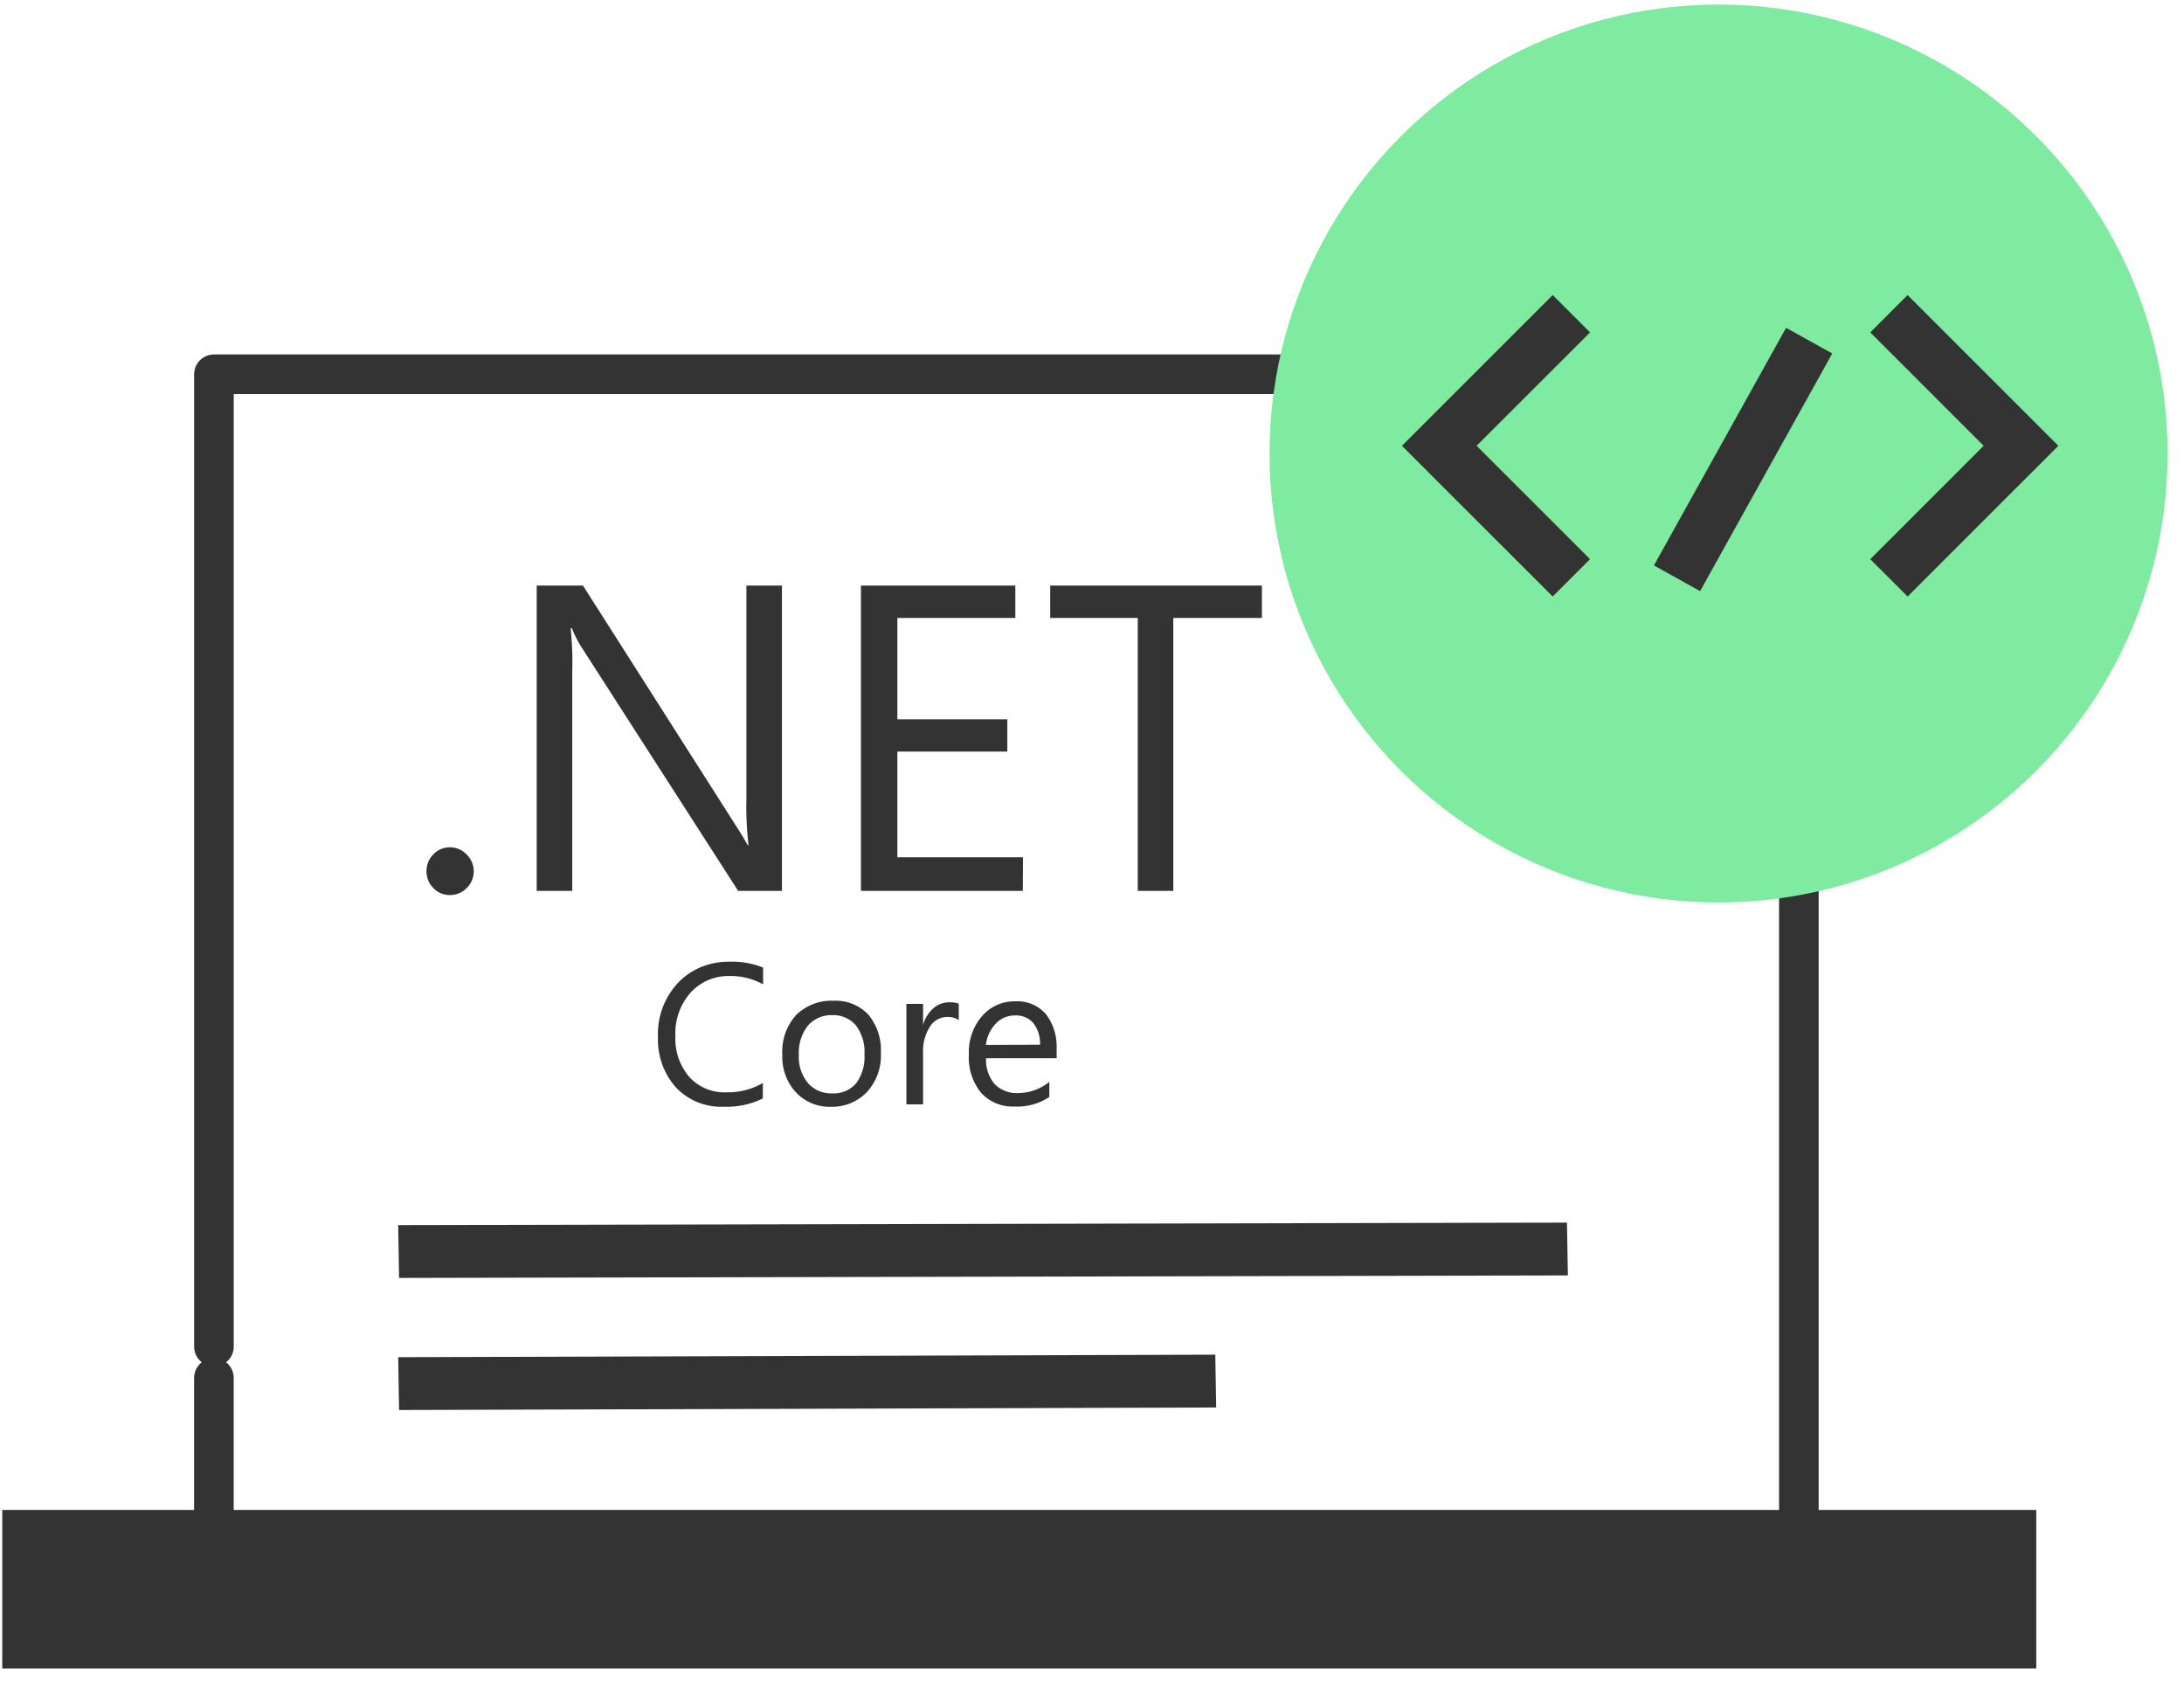
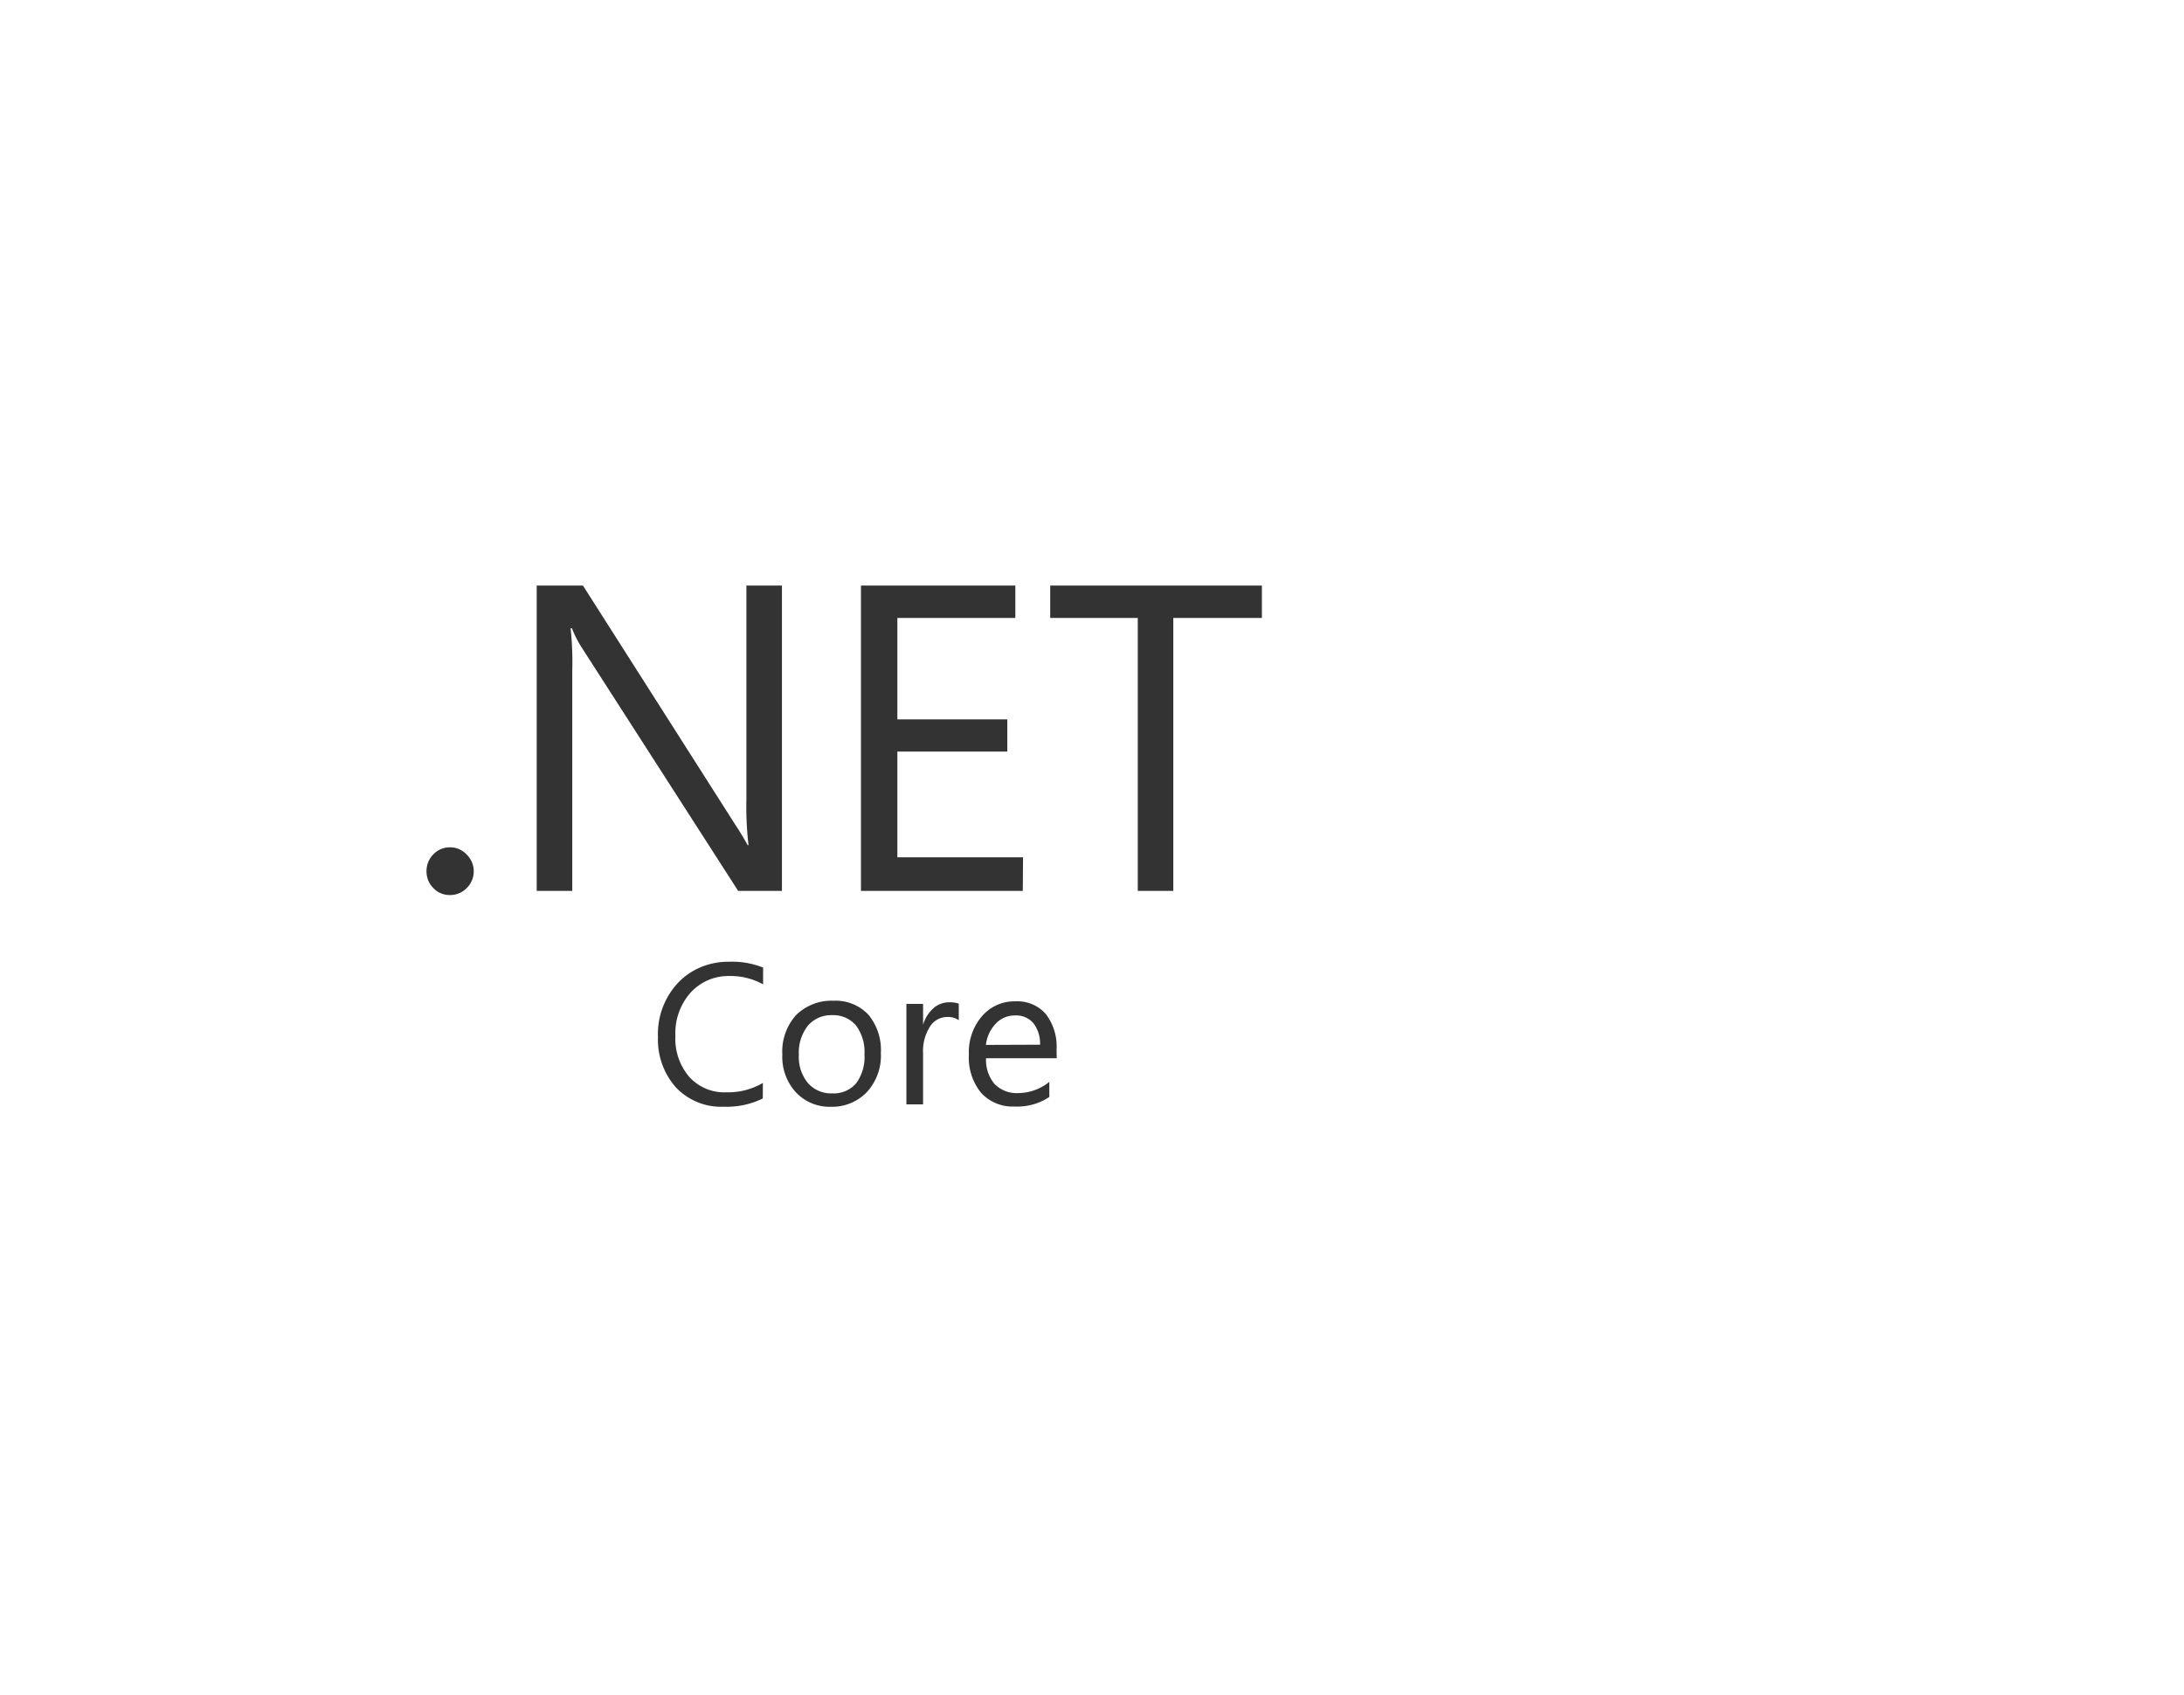
<svg xmlns="http://www.w3.org/2000/svg" width="67" height="52" fill="none">
-   <path d="M6.563 41.306V11.48h48.622v37.266H6.562v-6.481" stroke="#333" stroke-width="1.215" stroke-linecap="round" stroke-linejoin="round" />
-   <path d="M60.037 48.747H2.5" stroke="#333" stroke-width="4.862" stroke-linecap="square" stroke-linejoin="round" />
  <g clip-path="url(#clip0_728_126)">
    <path d="M14.316 26.212a.687.687 0 00-.513-.221.686.686 0 00-.512.219.698.698 0 00-.155.235.773.773 0 000 .558c.036.088.09.168.157.236a.683.683 0 00.513.215.708.708 0 00.513-.215.72.72 0 00-.002-1.027zm8.581-1.665c-.01.46.013.92.066 1.378h-.025a9.45 9.45 0 00-.38-.627l-4.674-7.336h-1.419v9.365h1.091v-6.77a9.626 9.626 0 00-.051-1.286h.04c.079.205.18.402.298.587l4.802 7.469h1.343v-9.365h-1.09v6.585zm8.487 1.75h-3.855v-3.244h3.373v-.988h-3.373v-3.111h3.619v-.992h-4.736v9.365h4.965l.007-1.03zm.834-8.335v.992h2.686v8.373h1.09v-8.373h2.718v-.992h-6.494zm-10.69 11.693a2.059 2.059 0 00-.722.486 2.298 2.298 0 00-.621 1.675c-.02.565.176 1.119.553 1.541a1.907 1.907 0 001.472.59c.41.015.818-.071 1.19-.252l.004-.477a2.12 2.12 0 01-1.122.287 1.45 1.45 0 01-1.132-.467c-.3-.35-.454-.8-.43-1.26a1.869 1.869 0 01.461-1.325c.152-.168.338-.3.545-.39.208-.088.433-.13.659-.125.358-.006.711.082 1.025.256v-.514a2.508 2.508 0 00-1.025-.18 2.222 2.222 0 00-.857.155zm5.111 1.468a1.378 1.378 0 00-1.07-.426c-.211-.01-.42.024-.617.1a1.57 1.57 0 00-.527.336A1.671 1.671 0 0024 32.347c-.02.42.125.832.404 1.145a1.412 1.412 0 001.09.457 1.47 1.47 0 001.114-.467 1.65 1.65 0 00.415-1.18 1.703 1.703 0 00-.384-1.18zm-.375 2.105a.901.901 0 01-.732.31.949.949 0 01-.748-.318 1.256 1.256 0 01-.277-.863c-.019-.322.08-.64.276-.894a.941.941 0 01.746-.324.908.908 0 01.734.32c.187.258.278.572.257.89.02.311-.07.625-.256.879zm2.376-2.306a1.08 1.08 0 00-.322.514v-.643h-.512v3.083h.512v-1.572c-.016-.285.058-.57.21-.812a.624.624 0 01.512-.297.59.59 0 01.373.098v-.508a.827.827 0 00-.291-.041.723.723 0 00-.482.178zm3.773 1.273a1.632 1.632 0 00-.328-1.088 1.15 1.15 0 00-.933-.392 1.307 1.307 0 00-1.025.453 1.684 1.684 0 00-.404 1.17c-.027.427.106.849.373 1.181a1.307 1.307 0 001.025.422c.38.019.755-.084 1.07-.293v-.463c-.27.219-.605.34-.953.344a.953.953 0 01-.728-.279 1.144 1.144 0 01-.26-.79h2.167l-.004-.265zm-2.167-.144c.026-.244.133-.473.301-.651a.792.792 0 01.59-.252.695.695 0 01.564.235c.144.19.216.425.205.662l-1.66.006z" fill="#333" />
  </g>
-   <path d="M12.215 37.579l35.856-.077.028 1.62-35.856.077-.028-1.62zm0 4.051l25.067-.077.028 1.62-25.067.077-.028-1.62z" fill="#333" />
-   <ellipse cx="52.722" cy="13.911" rx="13.776" ry="13.772" fill="#7FEBA1" />
-   <path d="M47.633 9.05l-4.625 4.624 4.625 4.623 1.146-1.145-3.48-3.478 3.48-3.478-1.146-1.146zm3.105 8.295l4.055-7.29 1.417.787-4.055 7.29-1.417-.788zm6.637-7.149l3.479 3.478-3.479 3.478 1.146 1.145 4.625-4.623L58.52 9.05l-1.146 1.146z" fill="#333" />
  <defs>
    <clipPath id="clip0_728_126">
      <path fill="#fff" transform="translate(13.04 17.962)" d="M0 0h25.726v16.203H0z" />
    </clipPath>
  </defs>
</svg>